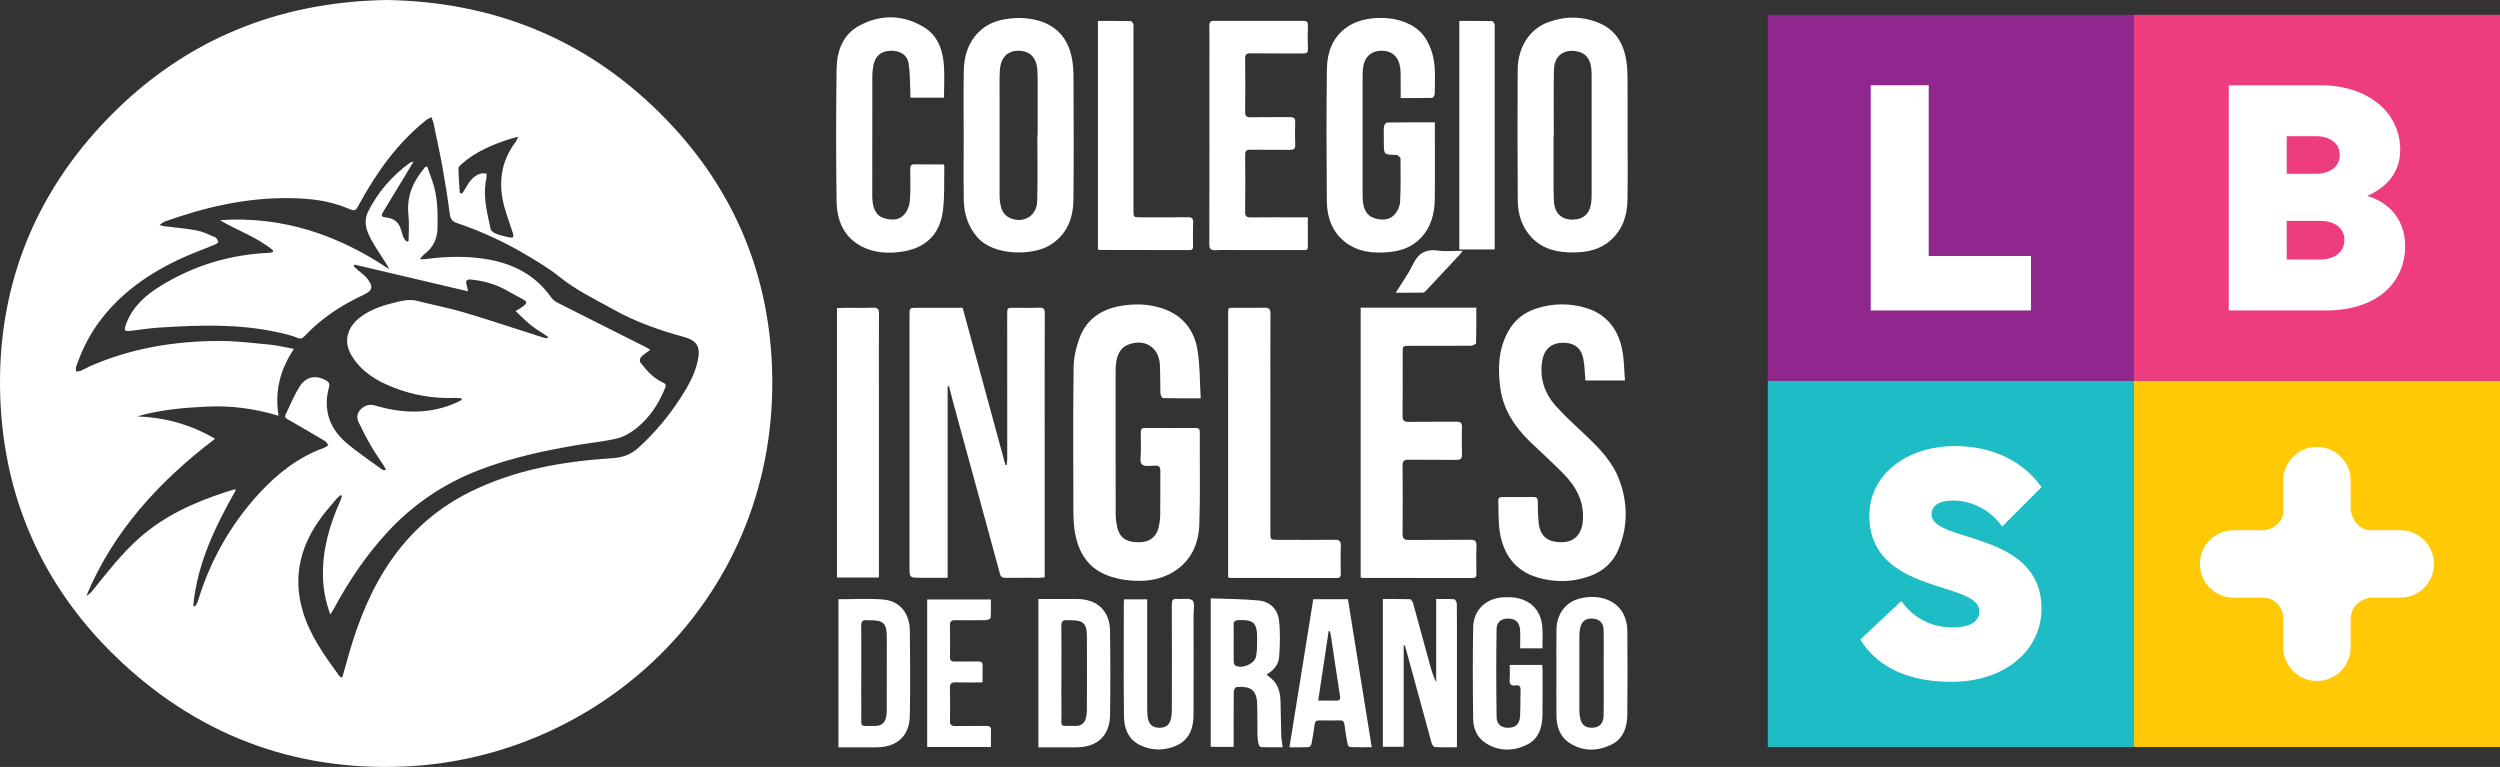
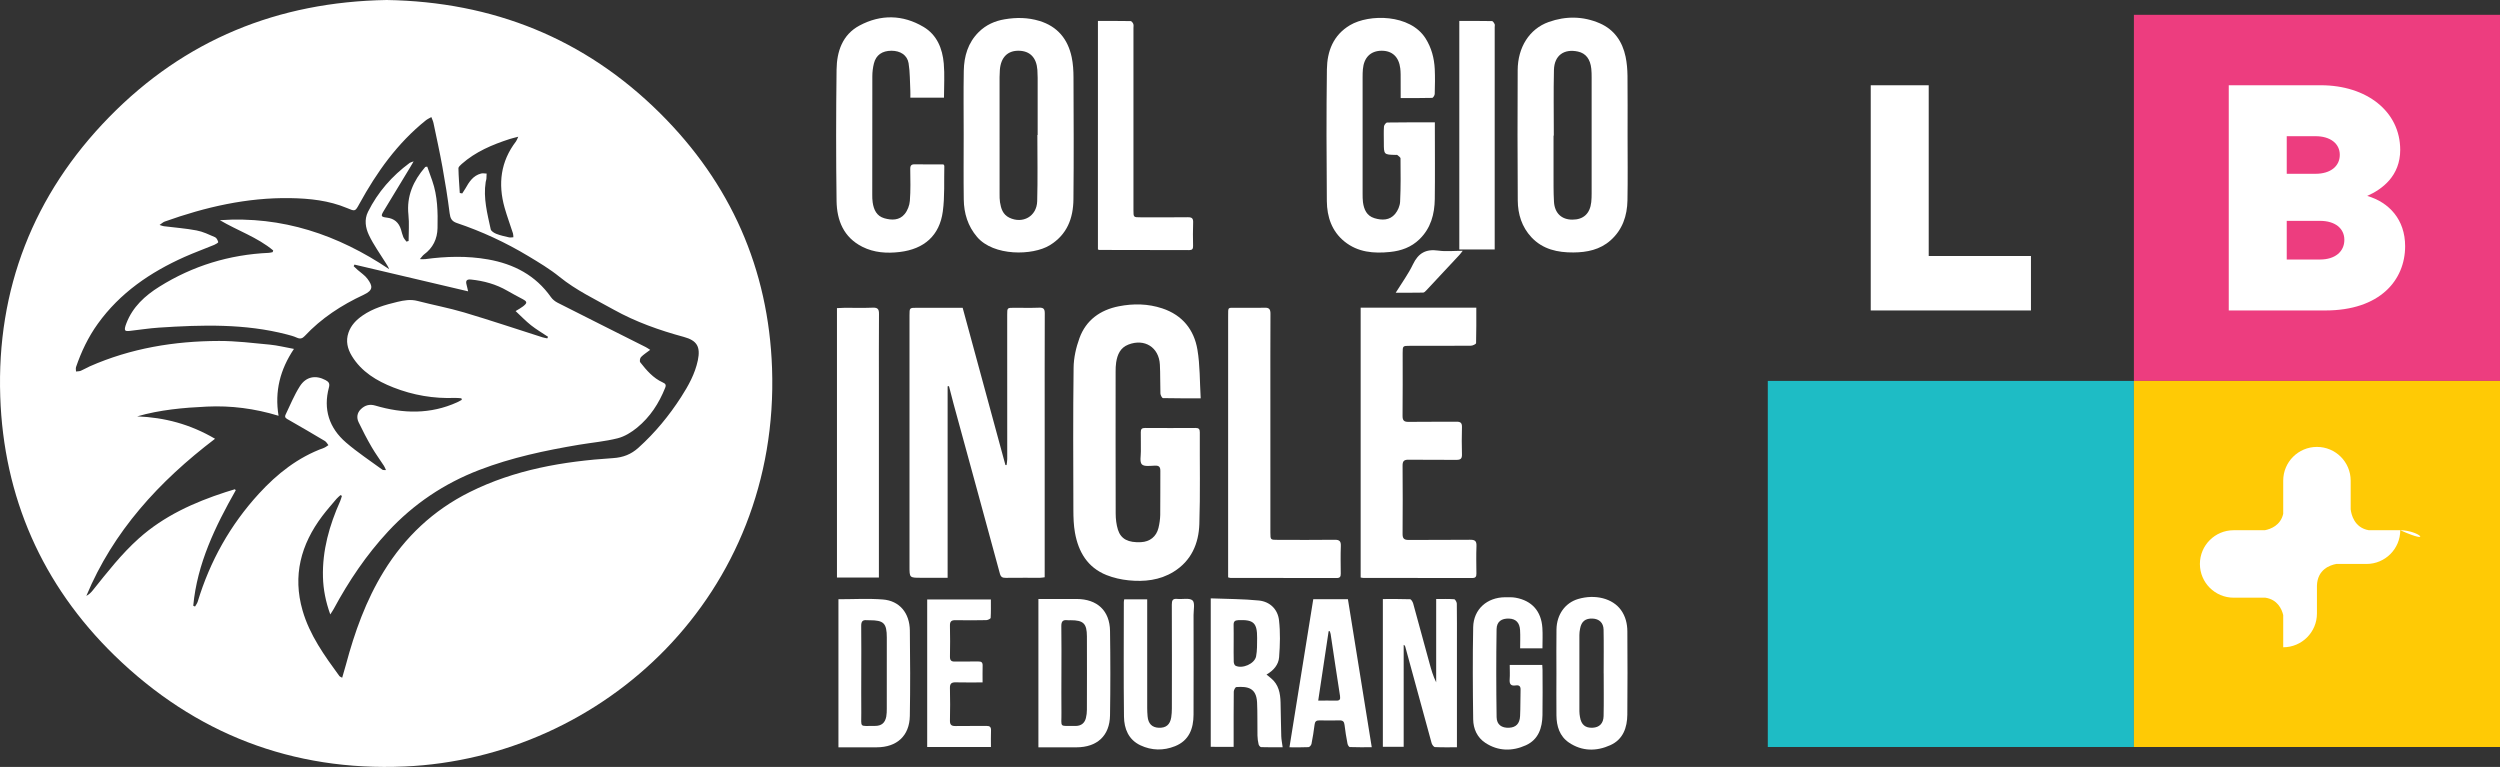
<svg xmlns="http://www.w3.org/2000/svg" version="1.1" x="0px" y="0px" width="1533.517px" height="470.44px" viewBox="0 0 1533.517 470.44" style="enable-background:new 0 0 1533.517 470.44;" xml:space="preserve">
  <rect x="0" y="0" width="1533.517" height="470.44" fill="#333333" stroke="none" />
  <style type="text/css">
	.st0{fill-rule:evenodd;clip-rule:evenodd;fill:#FFFFFF;}
	.st1{fill-rule:evenodd;clip-rule:evenodd;fill:#90278E;}
	.st2{fill:#FFFFFF;}
	.st3{fill-rule:evenodd;clip-rule:evenodd;fill:#ED3D7F;}
	.st4{fill-rule:evenodd;clip-rule:evenodd;fill:#1EBCC5;}
	.st5{fill-rule:evenodd;clip-rule:evenodd;fill:#FFCA05;}
</style>
  <defs>
</defs>
  <g>
    <path class="st0" d="M237.19,0c65.122,1.09,121.367,23.51,167.588,69.342c43.47,43.109,66.658,95.679,68.802,156.483   c4.888,138.755-103.378,239.059-225.494,244.358c-68.681,2.986-128.507-20.111-177.766-68.053   C25.666,358.65,2.228,304.709,0.151,243.286c-2.228-65.78,20.238-123.848,66.782-171.434C113.326,24.383,170.525,1.132,237.19,0    M118.541,371.572c0.359,0.157,0.733,0.323,1.096,0.484c0.547-0.973,1.289-1.881,1.615-2.914   c7.527-24.897,19.975-47.115,37.574-66.333c11.165-12.179,23.948-22.306,39.805-28.051c1.015-0.359,1.893-1.135,2.829-1.703   c-0.706-0.851-1.268-1.995-2.165-2.53c-7.354-4.383-14.74-8.713-22.152-12.937c-1.44-0.8-2.872-1.389-1.947-3.267   c2.826-5.845,5.265-11.944,8.74-17.391c3.823-5.99,9.737-6.98,15.742-3.777c1.932,1.026,2.763,2.053,2.086,4.529   c-3.578,13.36,0.13,24.836,10.483,33.758c7.026,6.057,14.846,11.198,22.345,16.699c0.39,0.284,1.108,0.136,2.177,0.223   c-0.547-1.15-0.8-1.935-1.238-2.593c-2.512-3.865-5.251-7.572-7.548-11.539c-2.881-4.958-5.537-10.063-8.016-15.244   c-1.341-2.799-0.954-5.743,1.383-7.991c2.446-2.373,5.293-3.267,8.834-2.214c16.983,5.012,33.819,5.465,50.304-2.037   c0.951-0.444,1.845-0.973,2.784-1.467c-0.088-0.326-0.166-0.634-0.245-0.96c-1.313-0.079-2.624-0.287-3.94-0.232   c-13.067,0.513-25.702-1.661-37.819-6.428c-10.238-4.033-19.486-9.559-25.413-19.244c-2.711-4.463-3.879-9.208-2.092-14.371   c1.561-4.553,4.767-7.795,8.599-10.465c6.461-4.471,13.861-6.6,21.424-8.408c4.088-0.976,8.056-1.673,12.297-0.574   c9.535,2.479,19.257,4.287,28.688,7.086c16.126,4.803,32.076,10.157,48.115,15.268c0.912,0.281,1.878,0.417,2.829,0.619   c0.145-0.317,0.29-0.655,0.447-0.975c-3.499-2.343-7.162-4.487-10.444-7.08c-3.257-2.585-6.156-5.634-9.447-8.689   c2.11-1.313,3.457-1.993,4.601-2.911c2.697-2.147,2.591-2.883-0.374-4.477c-3.128-1.664-6.259-3.318-9.312-5.085   c-6.893-4.003-14.371-6.057-22.269-6.878c-2.546-0.268-3.427,0.659-2.745,3.101c0.323,1.159,0.568,2.337,0.984,4.139   c-23.689-5.574-46.707-10.99-69.729-16.406c-0.166,0.332-0.32,0.658-0.486,0.987c0.788,0.733,1.552,1.503,2.361,2.213   c2.062,1.835,4.544,3.375,6.129,5.561c3.167,4.333,3.765,6.92-2.424,9.791c-13.484,6.283-25.872,14.311-36.101,25.271   c-1.456,1.567-2.814,1.905-4.804,1.005c-1.944-0.882-4.04-1.446-6.113-1.977c-25.854-6.727-52.127-5.915-78.433-4.197   c-5.99,0.395-11.944,1.346-17.931,2.016c-3.058,0.351-3.478-0.178-2.648-3.137c0.151-0.504,0.332-0.999,0.534-1.498   c3.844-10.069,11.425-16.977,20.244-22.484c20.503-12.822,42.955-19.676,67.178-20.757c0.785-0.03,1.543-0.281,2.316-0.441   c0.109-0.332,0.215-0.686,0.332-1.033c-9.716-8.107-21.868-12.134-32.719-18.562c38.287-2.654,72.371,8.913,103.843,30.051   c-0.522-1.434-1.329-2.575-2.071-3.78c-3.515-5.676-7.521-11.154-10.35-17.156c-2.047-4.354-2.971-9.431-0.547-14.263   c6.026-12.08,14.697-21.962,25.558-29.987c0.438-0.32,1.044-0.411,2.409-0.927c-0.996,1.718-1.543,2.708-2.138,3.665   c-5.428,8.949-10.881,17.871-16.267,26.85c-1.833,3.043-1.528,3.556,1.935,3.967c4.571,0.54,7.418,3.016,8.737,7.343   c0.468,1.533,0.788,3.113,1.413,4.586c0.432,1.008,1.256,1.859,1.914,2.789c0.438-0.124,0.885-0.247,1.332-0.368   c0-5.371,0.462-10.788-0.109-16.105c-1.211-11.464,3.022-20.833,10.274-29.241c0.163-0.19,0.58-0.139,1.271-0.269   c1.033,2.886,2.065,5.764,3.073,8.641c3.3,9.447,3.454,19.256,3.237,29.069c-0.151,6.643-2.805,12.158-8.306,16.183   c-0.773,0.574-1.31,1.449-2.539,2.851c1.739,0,2.53,0.087,3.324-0.015c12.837-1.724,25.666-2.077,38.468,0.172   c15.857,2.799,29.195,9.746,38.634,23.158c0.991,1.401,2.53,2.632,4.076,3.414c17.97,9.121,36.001,18.128,53.999,27.185   c0.879,0.425,1.676,1.039,2.784,1.73c-2.183,1.676-4.124,2.865-5.637,4.435c-0.634,0.664-0.939,2.606-0.447,3.209   c3.834,4.891,7.904,9.644,13.728,12.297c1.745,0.791,2.292,1.488,1.543,3.345c-3.777,9.501-9.242,17.907-17.161,24.389   c-3.463,2.851-7.659,5.459-11.929,6.546c-7.768,1.966-15.857,2.66-23.797,3.986c-20.769,3.505-41.312,7.85-61.055,15.434   c-21.606,8.294-40.328,20.869-55.995,37.741c-13.312,14.329-24.16,30.455-33.417,47.628c-0.525,0.948-1.141,1.823-2.068,3.27   c-2.835-7.922-4.281-15.319-4.481-22.867c-0.45-16.422,3.938-31.792,10.577-46.662c0.453-1.015,0.701-2.138,1.047-3.194   c-0.305-0.157-0.579-0.32-0.866-0.471c-0.815,0.767-1.73,1.461-2.452,2.295c-2.962,3.512-6.02,6.959-8.786,10.637   c-13.079,17.388-18.194,36.466-12.041,57.827c4.36,15.178,13.475,27.743,22.618,40.276c0.226,0.305,0.706,0.426,1.687,0.991   c0.818-2.82,1.6-5.365,2.288-7.947c5.353-20.072,12.307-39.491,23.266-57.32c12.962-21.071,30.307-37.441,52.589-48.567   c27.674-13.825,57.507-18.918,87.995-20.878c6.25-0.402,11.116-2.334,15.567-6.347c10.169-9.151,18.779-19.604,26.165-31.068   c4.517-7.017,8.568-14.299,10.298-22.593c1.7-8.224-0.447-12.126-8.611-14.339c-14.957-4.064-29.488-9.197-43.054-16.753   c-11.307-6.316-23.018-11.857-33.202-20.105c-5.957-4.819-12.657-8.813-19.256-12.787c-13.819-8.309-28.414-15.057-43.703-20.217   c-3.188-1.078-4.025-2.868-4.429-6.005c-1.196-9.49-2.708-18.958-4.42-28.378c-1.621-9.015-3.608-17.973-5.483-26.94   c-0.257-1.259-0.872-2.452-1.31-3.659c-1.147,0.676-2.421,1.208-3.442,2.041c-17.436,13.997-30.051,31.774-40.675,51.115   c-2.645,4.825-2.566,4.779-7.699,2.617c-11.092-4.638-22.87-5.863-34.687-6.065c-26.636-0.432-52.167,5.489-77.081,14.386   c-0.948,0.341-1.73,1.129-3.146,2.071c1.416,0.432,1.978,0.706,2.57,0.77c6.708,0.848,13.472,1.331,20.09,2.585   c3.925,0.736,7.675,2.545,11.379,4.16c0.957,0.411,1.64,1.884,1.963,3.008c0.079,0.317-1.47,1.292-2.412,1.675   c-6.039,2.5-12.21,4.732-18.176,7.382c-21.095,9.429-39.679,22.076-53.31,41.067c-5.848,8.134-10.102,17.077-13.333,26.509   c-0.278,0.815-0.015,1.818-0.015,2.747c0.997-0.145,2.053-0.081,2.926-0.446c1.875-0.785,3.623-1.875,5.48-2.705   c25.244-11.126,51.912-15.528,79.306-15.591c10.38-0.024,20.769,1.265,31.125,2.25c4.743,0.462,9.411,1.636,14.843,2.632   c-8.511,12.708-11.896,25.99-9.444,41.016c-14.797-4.508-29.241-6.313-43.896-5.634c-14.423,0.661-28.8,1.95-42.825,5.999   c16.866,0.664,32.499,4.783,47.77,13.731c-34.516,26.274-62.422,56.771-78.947,96.379c1.652-0.845,2.862-2.047,3.916-3.366   c8.886-11.099,17.621-22.339,28.272-31.877c15.404-13.786,33.779-22.083,53.238-28.411c1.875-0.613,3.771-1.166,5.667-1.751   c0.19,0.194,0.374,0.386,0.571,0.586C132.012,322.966,120.95,345.758,118.541,371.572 M282.031,118.368   c0.492,0.103,0.996,0.194,1.501,0.296c0.634-0.994,1.325-1.953,1.902-2.962c2.288-4.055,4.713-7.977,9.643-9.254   c1.075-0.281,2.289,0,3.427,0.021c-0.045,1.096-0.045,2.18-0.142,3.252c-0.061,0.643-0.32,1.241-0.429,1.866   c-1.564,9.94,1.017,19.489,3.073,29.045c0.251,1.162,2.129,2.301,3.497,2.826c2.481,0.97,5.111,1.537,7.732,2.135   c0.833,0.196,1.787-0.03,2.68-0.057c-0.078-0.812-0.012-1.652-0.259-2.4c-1.688-5.281-3.648-10.48-5.142-15.794   c-4.088-14.598-2.436-28.272,7.005-40.602c0.468-0.616,0.686-1.395,1.392-2.872c-2.285,0.613-3.804,0.945-5.244,1.404   c-10.673,3.46-20.899,7.763-29.411,15.277c-0.866,0.752-2.056,1.817-2.041,2.711C281.303,108.302,281.73,113.341,282.031,118.368" />
    <g>
      <path class="st0" d="M617.445,285.259c0.139-1.208,0.402-2.4,0.402-3.596c0.002-29.546-0.016-59.098-0.024-88.641    c0-4.224,0.009-4.224,4.248-4.224c5.108,0,10.229,0.139,15.322-0.061c2.715-0.09,3.484,0.764,3.475,3.448    c-0.096,23.716-0.051,47.456-0.051,71.169v86.688v4.058c-1.044,0.127-1.881,0.308-2.711,0.308    c-7.059,0.021-14.124-0.036-21.18,0.045c-2.002,0.018-3.016-0.441-3.605-2.642c-9.405-34.703-18.918-69.387-28.396-104.072    c-0.972-3.602-1.872-7.237-2.813-10.854c-0.278,0.021-0.562,0.045-0.833,0.057v117.469h-16.446c-6.941,0-6.941,0-6.941-6.999    v-153.98c0-4.634,0.012-4.634,4.529-4.634h28.079c8.753,32.224,17.511,64.361,26.237,96.479    C616.963,285.262,617.216,285.262,617.445,285.259" />
      <path class="st0" d="M736.515,244.324c-8.412,0-15.769,0.051-23.125-0.121c-0.576-0.024-1.543-1.799-1.579-2.792    c-0.205-5.918-0.015-11.863-0.335-17.777c-0.579-10.607-9.378-16.135-19.329-12.267c-4.961,1.926-6.73,6.129-7.482,10.896    c-0.302,1.917-0.335,3.871-0.335,5.806c0,29.015-0.051,58.006,0.04,87.029c0.021,3.288,0.407,6.712,1.38,9.837    c1.851,5.806,6.347,8.007,14.13,7.635c5.425-0.254,9.426-3.381,10.736-8.732c0.622-2.609,1.026-5.308,1.078-7.98    c0.117-8.955,0-17.889,0.072-26.844c0.03-2.458-0.655-3.496-3.309-3.391c-2.76,0.091-6.624,0.692-8.025-0.775    c-1.455-1.525-0.583-5.266-0.616-8.053c-0.061-3.883,0.051-7.768-0.042-11.648c-0.051-1.95,0.655-2.648,2.645-2.63    c10.311,0.064,20.63,0.064,30.956,0c1.984-0.018,2.608,0.704,2.596,2.651c-0.097,18.774,0.335,37.553-0.281,56.288    c-0.39,11.992-4.931,22.566-15.782,29.265c-8.481,5.241-17.965,6.238-27.62,5.263c-4.574-0.465-9.257-1.516-13.514-3.213    c-11.696-4.668-17.279-14.248-19.387-26.026c-0.806-4.532-0.957-9.218-0.969-13.828c-0.075-29.126-0.248-58.235,0.136-87.352    c0.057-6.111,1.516-12.448,3.617-18.218c4.022-11.008,12.723-17.228,24.118-19.468c8.928-1.751,17.913-1.609,26.66,1.292    c12.34,4.106,19.501,13.067,21.558,25.31C736.131,224.074,735.899,233.962,736.515,244.324" />
-       <path class="st0" d="M996.774,233.371h-24.278c-0.408-4.565-0.435-8.991-1.271-13.266c-1.35-6.932-5.918-10.118-13.143-9.834    c-6.693,0.263-10.939,4.185-12.053,10.912c-1.848,10.899,1.503,20.358,8.74,28.317c5.649,6.219,11.935,11.88,18.061,17.668    c8.391,7.941,16.361,16.201,20.461,27.224c5.323,14.317,5.35,28.746-0.616,42.852c-3.333,7.913-9.483,13.3-17.674,16.201    c-10.552,3.762-21.352,3.94-31.983,0.749c-13.897-4.166-20.962-14.447-23.085-28.127c-0.954-6.144-0.589-12.472-0.884-18.713    c-0.085-1.812,0.643-2.503,2.46-2.47c6.413,0.051,12.829,0.066,19.22-0.021c2.107-0.019,2.515,0.957,2.548,2.787    c0.033,4.085,0.112,8.185,0.45,12.255c0.74,8.816,5.281,12.774,14.311,12.678c7.609-0.072,12.143-4.746,12.868-12.965    c1.068-11.962-4.203-21.355-12.27-29.464c-6.449-6.528-13.308-12.672-19.936-19.042c-9.598-9.239-16.684-19.972-18.438-33.362    c-1.568-12.007-1.154-23.952,5.102-34.879c3.852-6.732,9.619-11.286,17.083-13.656c10.126-3.215,20.361-3.36,30.446-0.308    c12.795,3.868,19.776,13.248,22.224,25.893C996.261,220.762,996.237,226.939,996.774,233.371" />
      <path class="st0" d="M834.636,354.245V188.71h70.937c0,7.382,0.066,14.574-0.136,21.765c-0.024,0.583-2.026,1.567-3.103,1.582    c-12.488,0.111-24.975,0.075-37.459,0.075c-4.472,0-4.472,0.018-4.472,4.468c0,12.832,0.069,25.652-0.066,38.49    c-0.009,2.847,0.887,3.743,3.743,3.692c9.755-0.148,19.531,0.009,29.317-0.103c2.539-0.033,3.439,0.758,3.382,3.316    c-0.154,5.61-0.172,11.222,0,16.817c0.072,2.614-0.954,3.294-3.427,3.273c-9.776-0.096-19.546,0.051-29.326-0.096    c-2.901-0.036-3.698,0.96-3.674,3.746c0.121,13.916,0.103,27.819,0,41.723c-0.024,2.799,0.858,3.777,3.738,3.753    c12.593-0.112,25.195,0.042,37.774-0.112c3.068-0.042,3.919,0.96,3.813,3.871c-0.205,5.61-0.103,11.21-0.036,16.826    c0.012,1.791-0.383,2.771-2.494,2.76c-22.267-0.045-44.525-0.021-66.794-0.045C835.847,354.511,835.324,354.366,834.636,354.245" />
      <path class="st0" d="M591.13,82.745c0-13.103-0.176-26.216,0.057-39.326c0.176-8.931,2.557-17.237,9.224-23.81    c4.435-4.359,9.788-6.766,15.863-7.781c7.186-1.216,14.296-1.132,21.307,1.005c11.156,3.394,17.46,11.193,19.797,22.231    c0.851,4.015,1.099,8.23,1.111,12.348c0.1,24.945,0.229,49.881-0.036,74.819c-0.109,11.585-3.862,21.714-14.535,28.215    c-10.525,6.425-34.443,6.772-44.561-5.081c-5.712-6.693-8.055-14.486-8.179-22.988C590.988,109.165,591.13,95.963,591.13,82.745     M636.328,82.808h0.178c0-11.712,0-23.445,0-35.159c0-1.594-0.06-3.194-0.169-4.795c-0.553-7.503-4.523-11.597-11.352-11.729    c-6.899-0.136-11.06,4.064-11.664,11.75c-0.114,1.486-0.166,2.98-0.178,4.463c0,23.882,0,47.737,0.012,71.61    c0,1.703-0.012,3.43,0.254,5.106c0.613,3.865,1.724,7.505,5.664,9.447c8.242,4.025,16.902-0.779,17.146-10.096    C636.6,109.881,636.328,96.343,636.328,82.808" />
      <path class="st0" d="M998.368,82.937c0,13.327,0.181,26.654-0.072,39.962c-0.178,9.462-3.044,18.052-10.417,24.576    c-6.461,5.707-14.365,7.328-22.707,7.382c-9.731,0.058-18.774-1.857-25.772-9.308c-5.948-6.361-8.324-14.199-8.393-22.559    c-0.203-26.642-0.157-53.289-0.051-79.928c0.051-14.063,7.207-25.367,19.012-29.567c10.456-3.738,21.153-3.635,31.387,0.815    c8.859,3.871,13.856,11.223,15.797,20.489c0.8,3.813,1.108,7.784,1.166,11.69C998.447,58.639,998.368,70.795,998.368,82.937     M953.119,83.161h-0.166c0,7.354-0.024,14.713,0,22.062c0.03,6.177-0.094,12.367,0.265,18.532    c0.405,7.038,4.689,10.975,11.277,10.975c6.781,0.012,10.815-3.687,11.588-10.706c0.194-1.794,0.239-3.614,0.239-5.426    c0.018-23.661,0.018-47.308,0-70.97c0-1.802-0.024-3.626-0.205-5.431c-0.616-5.972-3.4-9.525-8.176-10.564    c-8.568-1.866-14.516,2.367-14.74,11.259C952.884,56.314,953.119,69.732,953.119,83.161" />
      <path class="st0" d="M880.151,75.049v3.886c0,14.384,0.138,28.782-0.043,43.172c-0.136,9.287-2.43,17.907-9.441,24.7    c-5.006,4.846-11.135,7.047-17.929,7.745c-10.081,1.044-19.815,0.239-28.027-6.404c-7.826-6.334-10.706-15.171-10.815-24.706    c-0.236-26.974-0.314-53.953,0.036-80.918c0.154-11.099,3.889-20.989,14.181-27.088c11.754-6.959,36.871-6.872,46.348,8.131    c3.635,5.755,5.293,12.098,5.628,18.768c0.242,5.093,0.133,10.235-0.016,15.35c-0.033,0.824-1.008,2.349-1.572,2.358    c-6.308,0.175-12.618,0.109-19.308,0.109c0-3.952,0.015-7.545-0.018-11.138c-0.009-2.343,0.048-4.704-0.227-7.019    c-0.842-7.113-4.966-10.927-11.542-10.869c-6.651,0.072-10.772,4.13-11.397,11.358c-0.142,1.594-0.172,3.194-0.172,4.798    c-0.006,23.876-0.006,47.761,0,71.64c0.009,1.703,0,3.418,0.22,5.106c0.601,4.463,2.292,8.36,7.011,9.8    c4.641,1.422,9.405,1.407,12.732-2.624c1.666-2.005,2.925-4.921,3.04-7.487c0.435-8.819,0.326-17.675,0.25-26.524    c0-0.722-1.253-1.473-1.987-2.119c-0.178-0.16-0.625-0.03-0.951-0.046c-7.288-0.157-7.288-0.157-7.288-7.542    c0-3.303-0.151-6.621,0.082-9.909c0.066-0.888,1.256-2.41,1.944-2.416C860.442,74.997,869.988,75.049,880.151,75.049" />
      <path class="st0" d="M579.044,59.925h-20.631c0-1.459,0.064-2.899-0.012-4.318c-0.302-5.627-0.166-11.319-1.072-16.841    c-0.848-5.027-5.099-7.641-10.501-7.641c-5.679,0.009-9.477,2.621-10.76,7.771c-0.634,2.561-0.973,5.241-0.973,7.88    c-0.075,24.211-0.063,48.413-0.048,72.634c0,1.591,0.012,3.215,0.26,4.779c0.667,4.463,2.404,8.327,7.156,9.698    c4.562,1.307,9.26,1.337,12.469-2.599c1.763-2.156,2.97-5.284,3.179-8.071c0.507-6.479,0.329-13.004,0.239-19.507    c-0.03-2.231,0.67-2.98,2.932-2.922c5.875,0.121,11.757,0.042,17.412,0.042c0.351,0.519,0.556,0.691,0.556,0.872    c-0.236,9.354,0.323,18.816-0.933,28.034c-1.999,14.782-11.452,23.048-26.427,24.836c-7.929,0.939-15.703,0.441-22.913-3.185    c-11.512-5.794-15.633-16.207-15.821-28.034c-0.369-26.871-0.332-53.763,0-80.629c0.136-11.074,3.533-21.448,14.097-27.073    c13.007-6.938,26.533-6.715,39.271,0.866c8.248,4.903,11.597,13.327,12.394,22.451C579.524,45.826,579.044,52.779,579.044,59.925" />
-       <path class="st0" d="M802.222,133.313c0,6.422-0.012,12.273,0.024,18.122c0,2.446-1.79,1.953-3.188,1.953    c-12.989,0.021-25.989,0.012-38.987,0.012c-4.827,0-9.662-0.16-14.486,0.063c-2.965,0.127-3.795-0.794-3.774-3.753    c0.103-38.381,0.057-76.761,0.057-115.138c0-6.295,0.087-12.591-0.04-18.88c-0.045-2.261,0.761-2.919,2.971-2.904    c18.14,0.054,36.282,0.054,54.433,0c2.132-0.015,3.128,0.462,3.053,2.826c-0.163,4.797-0.178,9.598,0,14.395    c0.093,2.4-0.933,2.795-3.037,2.784c-10.634-0.072-21.262,0.072-31.883-0.1c-2.865-0.043-3.641,0.8-3.593,3.596    c0.151,10.667,0.138,21.328,0,31.986c-0.043,2.744,0.658,3.743,3.578,3.677c7.938-0.197,15.902,0.024,23.834-0.112    c2.524-0.054,3.418,0.746,3.312,3.264c-0.169,4.584-0.154,9.182,0,13.753c0.106,2.476-0.93,3.086-3.209,3.055    c-8.049-0.093-16.117,0.042-24.172-0.075c-2.518-0.051-3.348,0.764-3.318,3.288c0.093,11.624,0.114,23.242-0.024,34.869    c-0.033,2.732,0.957,3.397,3.554,3.361c10.313-0.121,20.624-0.043,30.92-0.043H802.222z" />
      <path class="st0" d="M753.341,354.16v-3.333c0-52.302,0-104.601,0.009-156.903c0-5.942-0.341-5.072,5.308-5.121    c5.652-0.048,11.304,0.127,16.941-0.054c2.907-0.112,3.725,0.902,3.711,3.704c-0.094,17.572-0.054,35.138-0.054,52.727    c0,27.164,0,54.346,0.009,81.516c0.009,4.453,0.024,4.453,4.541,4.453c11.612,0.009,23.236,0.115,34.863-0.051    c3.058-0.042,3.919,0.951,3.804,3.88c-0.205,5.606-0.103,11.216-0.042,16.823c0.018,1.793-0.372,2.778-2.485,2.765    c-21.738-0.066-43.452-0.057-65.176-0.075C754.455,354.492,754.144,354.366,753.341,354.16" />
      <path class="st0" d="M539.124,354.263h-25.727v-165.26c1.594-0.073,3.173-0.194,4.743-0.2c5.764-0.018,11.515,0.157,17.252-0.079    c3.098-0.117,3.828,1.008,3.786,3.904c-0.109,14.543-0.054,29.093-0.054,43.643v113.489V354.263z" />
      <path class="st0" d="M673.474,153.02V12.856c6.82,0,13.441-0.051,20.063,0.075c0.574,0.009,1.373,1.065,1.636,1.775    c0.287,0.749,0.097,1.687,0.097,2.536v111.663c0,4.393,0,4.393,4.327,4.393c9.667,0.015,19.335,0.085,29.009-0.045    c2.505-0.03,3.384,0.676,3.27,3.26c-0.202,4.788-0.112,9.601-0.036,14.392c0.036,1.754-0.498,2.512-2.358,2.512    c-18.369-0.051-36.735-0.067-55.098-0.096C674.18,153.322,673.977,153.195,673.474,153.02" />
      <path class="st0" d="M893.692,458.384c-4.668,0-9.082,0.1-13.478-0.117c-0.733-0.04-1.778-1.456-2.044-2.413    c-5.438-19.74-10.799-39.485-16.186-59.237c-0.097-0.38-0.29-0.736-0.957-1.054V458.1H848.25v-90.646    c5.525,0,11.113-0.079,16.684,0.121c0.683,0.015,1.606,1.558,1.899,2.542c3.391,12.243,6.694,24.513,10.045,36.756    c1.068,3.928,2.201,7.844,4.082,11.672v-51.097c3.973,0,7.53-0.139,11.044,0.127c0.616,0.042,1.6,1.745,1.616,2.687    c0.121,8.191,0.072,16.388,0.072,24.579v59.192V458.384z" />
      <path class="st0" d="M895.147,12.843c6.791,0,13.436-0.039,20.063,0.088c0.561,0.009,1.243,1.09,1.591,1.817    c0.257,0.513,0.054,1.247,0.054,1.89v133.024v3.348h-21.709V12.843z" />
      <path class="st0" d="M636.965,458.411v-90.993h5.821c5.869,0,11.729,0,17.602,0c12.608,0.021,20.344,7.143,20.516,19.643    c0.247,17.258,0.272,34.51-0.006,51.765c-0.202,12.503-7.935,19.559-20.594,19.586    C652.629,458.42,644.929,458.411,636.965,458.411 M651.08,412.902c0,8.074-0.082,16.168,0.015,24.257    c0.136,9.535-1.814,7.994,8.56,8.152c0.112,0,0.233-0.006,0.338-0.006c3.243-0.085,5.323-1.757,6.102-4.819    c0.42-1.648,0.616-3.406,0.616-5.109c0.042-15.003,0.075-29.99,0.009-44.977c-0.022-7.959-2.141-9.948-10.015-9.948    c-0.652,0-1.316,0.075-1.956-0.006c-2.856-0.374-3.762,0.837-3.725,3.659C651.179,393.715,651.08,403.292,651.08,412.902" />
      <path class="st0" d="M742.68,367.037c10.13,0.402,19.888,0.344,29.549,1.32c6.8,0.697,11.542,5.405,12.322,12.041    c0.869,7.512,0.634,15.241,0.061,22.81c-0.351,4.429-3.303,8.061-7.726,10.561c1.198,0.969,1.995,1.627,2.795,2.285    c4.692,3.871,5.68,9.23,5.827,14.846c0.19,6.893,0.205,13.777,0.429,20.664c0.07,2.117,0.519,4.218,0.855,6.817    c-4.435,0-8.822,0.054-13.218-0.09c-0.544-0.009-1.368-1.027-1.53-1.688c-0.411-1.769-0.673-3.593-0.701-5.401    c-0.121-6.799,0.075-13.59-0.245-20.371c-0.462-9.027-5.911-9.854-12.72-9.389c-0.616,0.054-1.561,1.817-1.573,2.792    c-0.117,10.018-0.078,20.045-0.078,30.06v3.819H742.68V367.037z M756.741,394.322c0,3.898-0.073,7.763,0.045,11.636    c0.018,0.824,0.453,2.065,1.072,2.385c4.179,2.113,11.763-1.171,12.642-5.746c0.691-3.647,0.597-7.476,0.628-11.225    c0.069-9.341-2.207-11.371-11.6-10.957c-2.114,0.096-2.871,0.882-2.817,2.932C756.804,387.009,756.725,390.663,756.741,394.322" />
      <path class="st0" d="M514.303,367.575c9.278,0,18.308-0.54,27.233,0.148c10.187,0.788,16.437,8.215,16.573,19.042    c0.226,17.457,0.29,34.942-0.012,52.411c-0.221,12.179-7.941,19.196-20.232,19.226c-7.798,0.019-15.585,0-23.562,0V367.575z     M528.309,412.712c0,8.176-0.069,16.358,0.012,24.534c0.109,9.456-1.561,7.962,8.315,8.037c4.043,0.036,6.262-1.814,7.008-5.736    c0.284-1.582,0.317-3.231,0.317-4.84c0.019-14.528,0.036-29.063,0.015-43.601c-0.015-8.831-1.842-10.646-10.57-10.646    c-0.54,0-1.087,0.051-1.627-0.015c-2.747-0.353-3.538,0.9-3.511,3.515C528.388,393.552,528.309,403.133,528.309,412.712" />
      <path class="st0" d="M954.723,412.981c0-8.94-0.106-17.883,0.033-26.823c0.136-9.221,5.323-16.37,13.266-18.725    c10.483-3.101,21.177-0.365,26.297,6.757c2.814,3.916,3.886,8.417,3.913,13.098c0.088,17.022,0.157,34.057-0.018,51.064    c-0.075,7.956-2.588,15.21-10.392,18.728c-8.508,3.87-17.369,3.87-25.415-1.576c-5.752-3.91-7.599-10.03-7.669-16.657    C954.647,430.217,954.705,421.595,954.723,412.981 M983.719,413.065h-0.027c0-8.952,0.139-17.889-0.048-26.826    c-0.085-4.281-2.748-6.624-6.754-6.802c-4.411-0.175-6.863,1.778-7.66,6.199c-0.247,1.265-0.425,2.572-0.425,3.849    c-0.03,15.619-0.024,31.255,0,46.888c0,1.18,0.178,2.365,0.374,3.521c0.794,4.662,3.267,6.727,7.732,6.509    c4.097-0.178,6.648-2.585,6.745-7.165C983.852,430.522,983.719,421.794,983.719,413.065" />
      <path class="st0" d="M946.033,407.857c0.07,1.099,0.166,2.038,0.166,2.974c0.015,9.272,0.133,18.541-0.036,27.81    c-0.132,7.85-2.439,15.006-10.175,18.511c-8.321,3.768-16.941,3.719-24.842-1.459c-5.078-3.333-7.4-8.656-7.485-14.41    c-0.25-18.873-0.372-37.746,0-56.604c0.229-10.972,8.523-18.266,19.594-18.324c2.144,0,4.375-0.096,6.47,0.29    c9.958,1.811,15.694,8.239,16.38,18.496c0.271,4.076,0.048,8.182,0.048,12.56h-13.689c0-3.735,0.178-7.473-0.039-11.177    c-0.278-4.641-2.624-6.926-6.794-7.077c-4.538-0.172-7.539,1.817-7.62,6.515c-0.263,17.989-0.254,35.983,0.018,53.968    c0.073,4.626,3.17,6.691,7.642,6.476c4.194-0.194,6.524-2.473,6.754-7.144c0.268-5.368,0.148-10.776,0.302-16.153    c0.078-2.18-0.903-2.977-2.926-2.669c-3.058,0.474-3.994-0.827-3.759-3.768c0.215-2.865,0.036-5.77,0.036-8.816H946.033z" />
      <path class="st0" d="M805.57,367.542h21.25c4.861,30.107,9.686,60.173,14.619,90.806c-4.686,0-9.081,0.079-13.469-0.096    c-0.529-0.006-1.268-1.31-1.41-2.092c-0.716-3.813-1.386-7.632-1.815-11.491c-0.232-2.029-1.033-2.829-3.098-2.774    c-4.118,0.088-8.236,0.082-12.37,0c-1.896-0.039-2.69,0.715-2.907,2.606c-0.492,3.955-1.12,7.886-1.896,11.799    c-0.154,0.782-1.153,1.966-1.823,2.002c-3.672,0.184-7.349,0.094-11.691,0.094C795.863,427.953,800.691,397.921,805.57,367.542     M808.602,429.749c3.937,0,7.469-0.063,10.996,0.022c2.198,0.06,2.72-0.755,2.373-2.923c-1.993-12.626-3.832-25.283-5.749-37.921    c-0.096-0.622-0.377-1.196-0.561-1.802c-0.224,0.033-0.45,0.051-0.67,0.075C812.898,401.167,810.794,415.152,808.602,429.749" />
      <path class="st0" d="M689.608,367.641h14.091v3.526c0,21.035-0.009,42.061,0,63.087c0,1.724,0.094,3.451,0.239,5.162    c0.393,4.517,2.735,6.857,6.944,7.001c4.344,0.139,6.823-1.887,7.548-6.328c0.278-1.809,0.398-3.653,0.398-5.477    c0.03-21.244,0.064-42.483-0.027-63.724c-0.018-2.603,0.547-3.807,3.375-3.508c3.204,0.332,7.455-0.761,9.32,0.906    c1.606,1.443,0.634,5.863,0.634,8.961c0.033,20.383,0.072,40.775-0.006,61.152c-0.042,8.541-2.723,15.869-11.379,19.326    c-7.035,2.808-14.302,2.702-21.21-0.55c-7.34-3.472-9.99-10.199-10.081-17.596c-0.281-23.396-0.103-46.798-0.093-70.203    C689.36,368.849,689.505,368.336,689.608,367.641" />
      <path class="st0" d="M607.853,458.209h-39.108v-90.495h39.066c0,3.659,0.091,7.491-0.136,11.295    c-0.03,0.537-1.724,1.358-2.659,1.379c-6.298,0.127-12.596,0.151-18.888,0.027c-2.518-0.048-3.478,0.758-3.427,3.337    c0.145,6.352,0.135,12.717,0.012,19.069c-0.036,2.276,0.806,3.034,3.035,2.983c4.776-0.103,9.558,0.042,14.335-0.054    c1.969-0.057,2.742,0.631,2.666,2.593c-0.094,3.297-0.027,6.6-0.027,10.253c-5.8,0-11.105,0.094-16.401-0.042    c-2.627-0.075-3.692,0.706-3.626,3.472c0.172,6.676,0.151,13.363,0.006,20.03c-0.051,2.635,1.008,3.348,3.457,3.303    c6.292-0.121,12.608,0.018,18.891-0.076c2.099-0.036,2.923,0.668,2.841,2.793C607.763,451.386,607.853,454.707,607.853,458.209" />
      <path class="st0" d="M856.142,179.547c3.85-6.202,7.781-11.528,10.574-17.391c3.282-6.902,7.949-9.535,15.549-8.442    c4.646,0.667,9.477,0.127,14.987,0.127c-1.015,1.271-1.528,2.005-2.129,2.642c-6.702,7.21-13.417,14.402-20.15,21.573    c-0.559,0.597-1.326,1.416-2.014,1.431C867.585,179.601,862.208,179.547,856.142,179.547" />
    </g>
  </g>
  <g>
    <g>
-       <rect x="1084.376" y="9.087" class="st1" width="224.576" height="224.557" />
      <path class="st2" d="M1147.525,52.292h35.563v104.74h62.714v33.404h-98.278V52.292z" />
    </g>
    <g>
      <rect x="1308.952" y="9.087" class="st3" width="224.56" height="224.557" />
      <path class="st2" d="M1367.137,52.292h56.466c28.015,0,48.703,15.95,48.703,39.657c0,15.945-10.991,24.137-20.258,28.23    c13.366,3.879,23.277,14.44,23.277,30.82c0,20.903-15.515,39.437-48.918,39.437h-59.271V52.292z M1402.701,83.542v23.063h17.669    c9.052,0,14.87-4.529,14.87-11.641c0-6.898-5.818-11.421-14.87-11.421H1402.701z M1402.701,135.479v23.707h20.473    c9.052,0,14.87-4.738,14.87-12.066c0-7.113-5.818-11.642-14.87-11.642H1402.701z" />
    </g>
    <g>
      <rect x="1084.376" y="233.652" class="st4" width="224.576" height="224.557" />
-       <path class="st2" d="M1228.128,322.977c-6.033-8.622-16.809-15.95-30.17-15.95c-8.837,0-13.151,3.449-13.151,8.408    c0,17.889,67.458,9.697,67.458,57.976c0,25.641-22.627,44.825-55.172,44.825c-31.25,0-47.414-12.286-56.031-25.861l25.211-23.707    c7.978,10.991,18.749,16.165,31.464,16.165c10.776,0,16.38-3.449,16.38-9.917c0-18.749-67.452-9.912-67.452-58.62    c0-24.782,22.198-42.671,52.797-42.671c23.922,0,42.456,10.347,52.803,25.217L1228.128,322.977z" />
    </g>
    <g>
      <rect x="1308.946" y="233.652" class="st5" width="224.571" height="224.557" />
-       <path class="st2" d="M1472.34,325.241h-19.294c-9.024-1.518-10.787-9.906-11.124-12.842v-17.575    c0-11.424-9.267-20.688-20.688-20.688c-11.427,0-20.694,9.264-20.694,20.688v20.341c-1.625,7.176-7.79,9.405-11.278,10.077h-19.14    c-11.421,0-20.688,9.264-20.688,20.691c0,11.424,9.267,20.688,20.688,20.688h19.449c7.46,1.132,10.071,6.914,10.969,10.666v19.752    c0,11.424,9.267,20.688,20.694,20.688c11.421,0,20.688-9.264,20.688-20.688v-17.134c0.309-9.89,7.978-12.573,11.879-13.283h18.539    c11.421,0,20.688-9.264,20.688-20.688C1493.028,334.505,1483.761,325.241,1472.34,325.241z" />
+       <path class="st2" d="M1472.34,325.241h-19.294c-9.024-1.518-10.787-9.906-11.124-12.842v-17.575    c0-11.424-9.267-20.688-20.688-20.688c-11.427,0-20.694,9.264-20.694,20.688v20.341c-1.625,7.176-7.79,9.405-11.278,10.077h-19.14    c-11.421,0-20.688,9.264-20.688,20.691c0,11.424,9.267,20.688,20.688,20.688h19.449c7.46,1.132,10.071,6.914,10.969,10.666v19.752    c11.421,0,20.688-9.264,20.688-20.688v-17.134c0.309-9.89,7.978-12.573,11.879-13.283h18.539    c11.421,0,20.688-9.264,20.688-20.688C1493.028,334.505,1483.761,325.241,1472.34,325.241z" />
    </g>
  </g>
</svg>